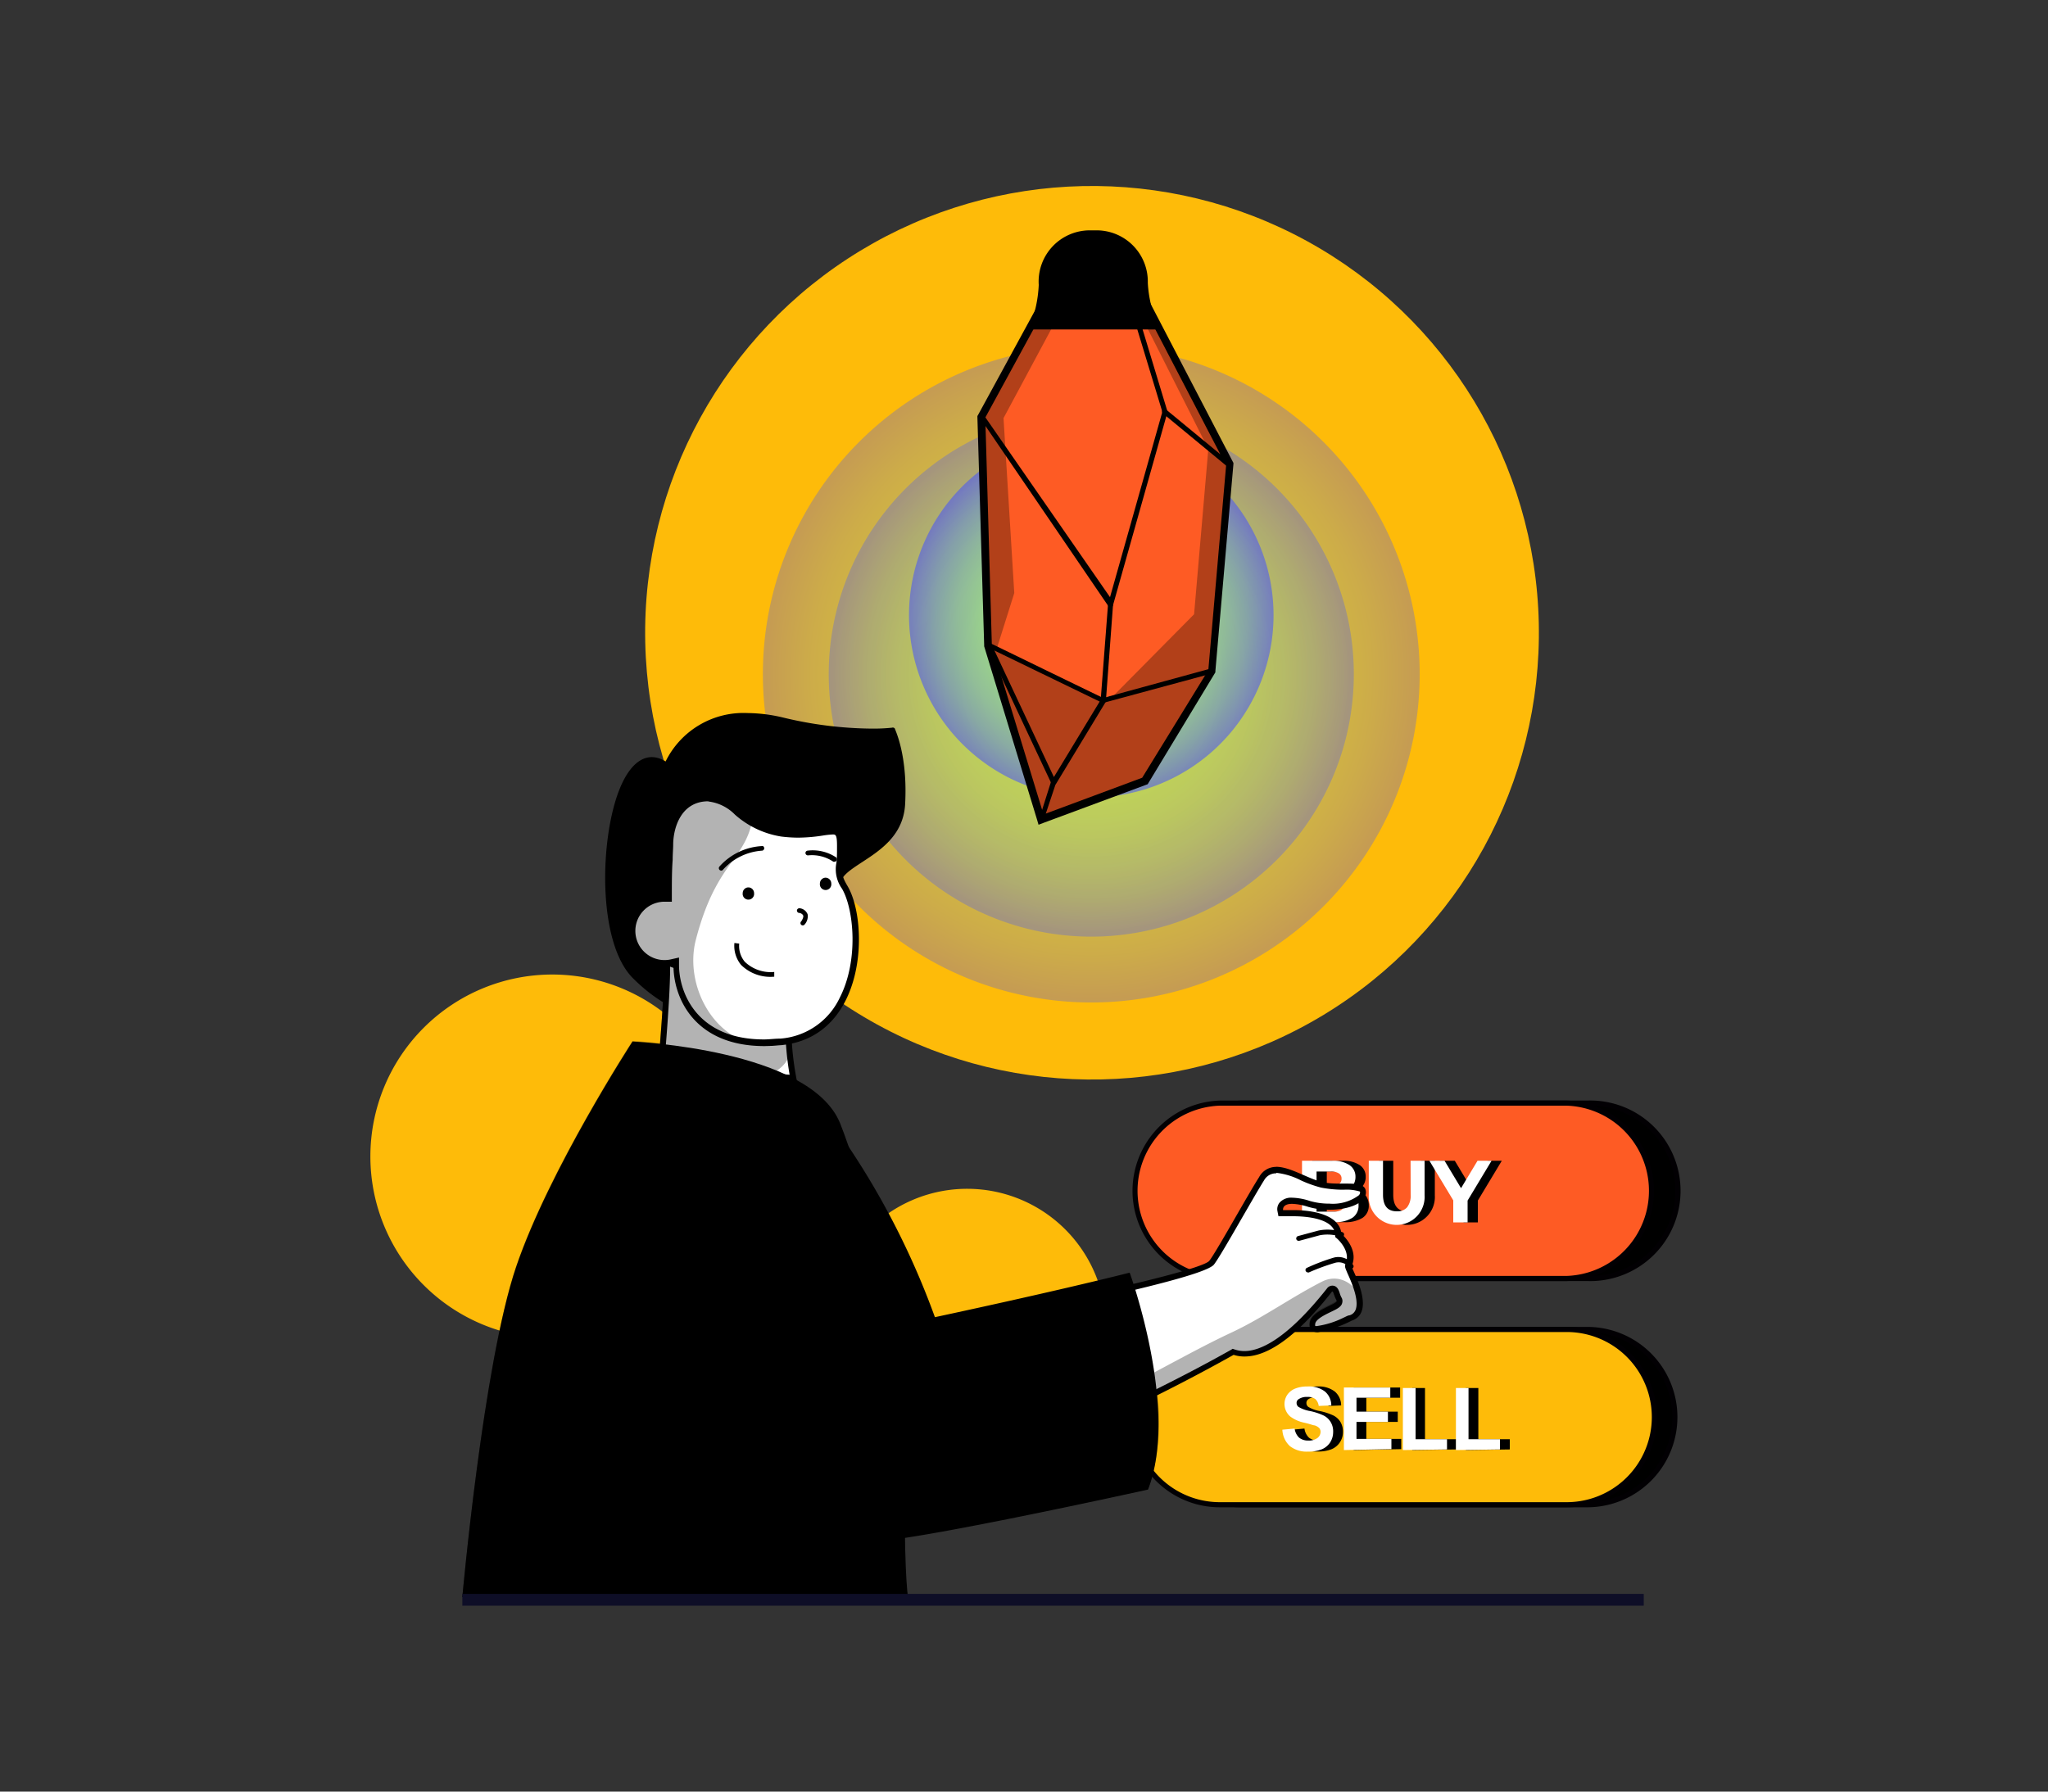
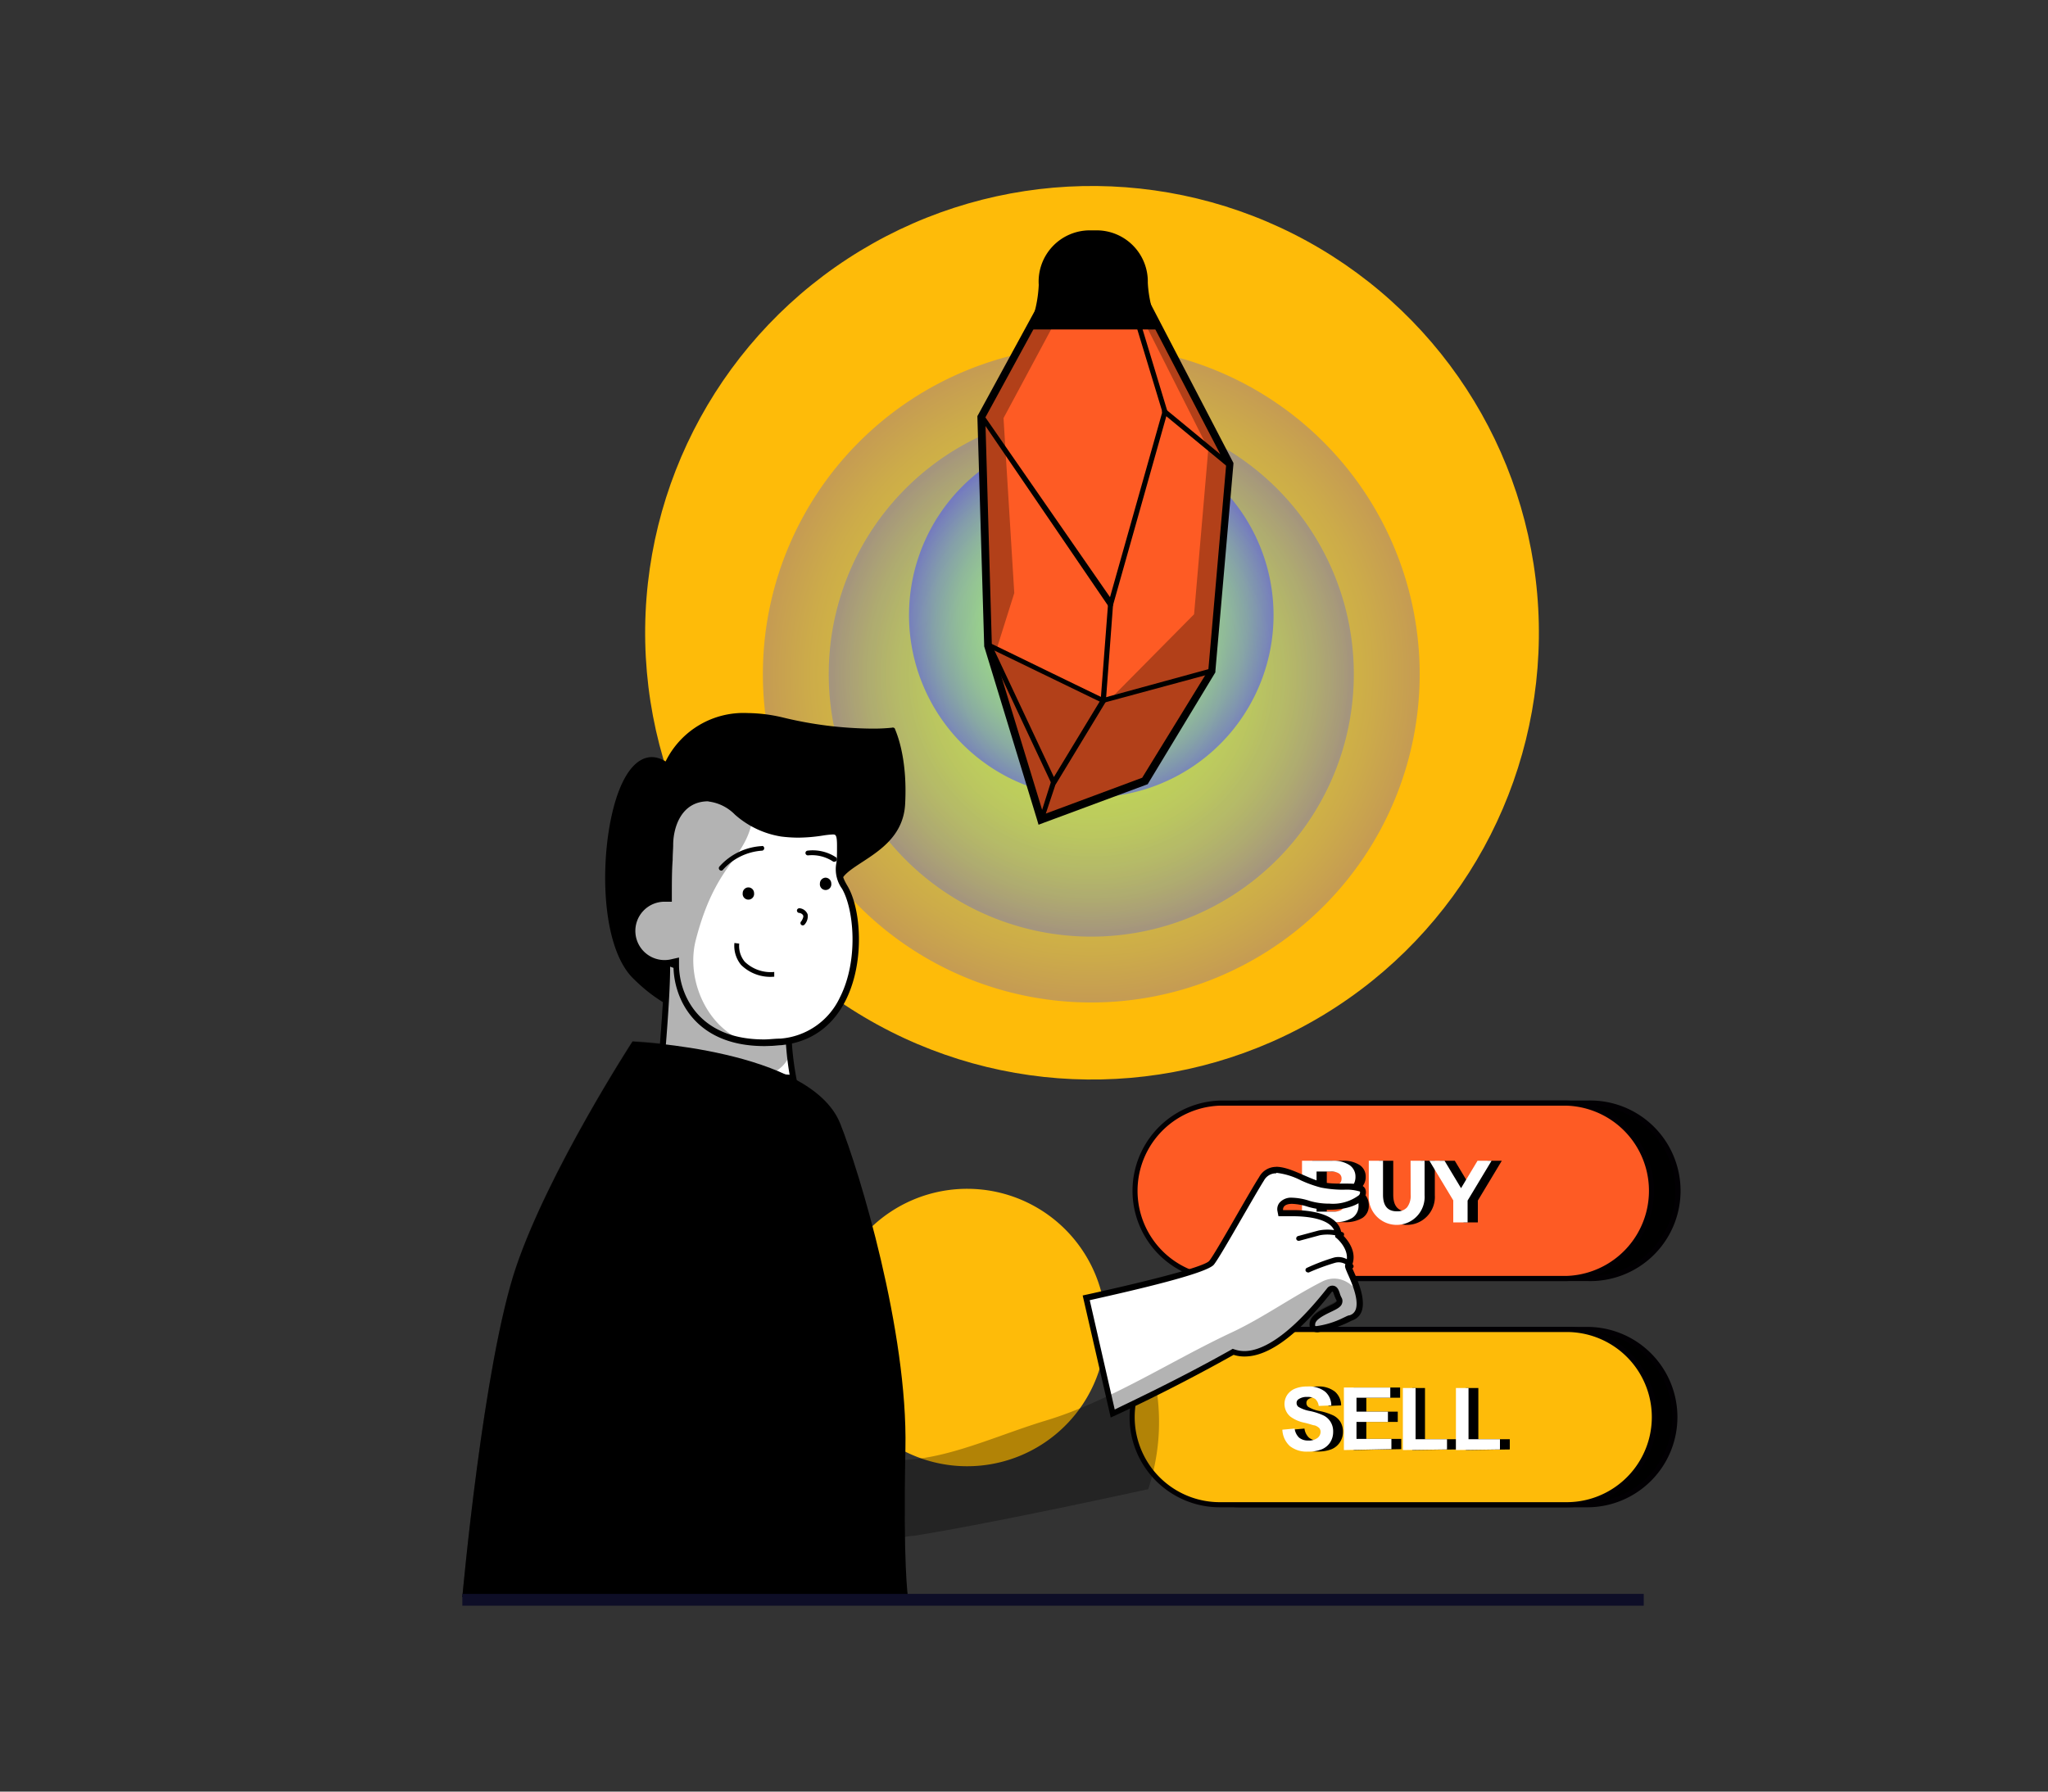
<svg xmlns="http://www.w3.org/2000/svg" viewBox="0 0 200 175">
  <rect x="0" y="0" width="200" height="175" fill="#333333" stroke="none" />
  <defs>
    <radialGradient cx="106.57" cy="65.85" gradientUnits="userSpaceOnUse" id="a" r="32.07">
      <stop offset="0" stop-color="#8fff9a" />
      <stop offset=".19" stop-color="#8efc9c" />
      <stop offset=".35" stop-color="#89f2a2" />
      <stop offset=".48" stop-color="#82e1ab" />
      <stop offset=".61" stop-color="#78cab9" />
      <stop offset=".74" stop-color="#6babcb" />
      <stop offset=".86" stop-color="#5b86e1" />
      <stop offset=".97" stop-color="#485bfa" />
      <stop offset=".99" stop-color="#4452ff" />
    </radialGradient>
    <radialGradient cx="106.57" cy="65.85" href="#a" id="b" r="25.64" />
    <radialGradient cx="106.57" cy="60.09" href="#a" id="c" r="17.79" />
  </defs>
  <g data-name="Layer 1">
    <path d="M121.18,124.83a8.57,8.57,0,0,1,0-17.13H155a8.57,8.57,0,1,1,0,17.13Z" />
    <path d="M155,108a8.32,8.32,0,1,1,0,16.63H121.18a8.32,8.32,0,0,1,0-16.63Zm0-.5H121.18a8.82,8.82,0,0,0,0,17.63H155a8.82,8.82,0,1,0,0-17.63Z" fill="#020003" />
    <path d="M119.12,124.83a8.57,8.57,0,0,1,0-17.13H153a8.57,8.57,0,0,1,0,17.13Z" fill="#fe5b24" />
    <path d="M153,108a8.32,8.32,0,0,1,0,16.63H119.12a8.32,8.32,0,0,1,0-16.63Zm0-.5H119.12a8.82,8.82,0,0,0,0,17.63H153a8.82,8.82,0,0,0,0-17.63Z" fill="#020003" />
    <path d="M132.57,116.27a1.44,1.44,0,0,0,.8-1.33,1.34,1.34,0,0,0-.59-1.14,2.89,2.89,0,0,0-1.69-.42h-2.94v6h3.11a3.19,3.19,0,0,0,1.8-.42,1.4,1.4,0,0,0,.61-1.22,1.52,1.52,0,0,0-.29-.94A1.61,1.61,0,0,0,132.57,116.27Zm-3-1.84h1.39a1.41,1.41,0,0,1,.78.18.57.57,0,0,1,.27.52.61.61,0,0,1-.27.54,1.41,1.41,0,0,1-.78.18h-1.39Zm2.46,3.74a1.55,1.55,0,0,1-.83.18h-1.63v-1.49h1.63q1.11,0,1.11.75A.64.64,0,0,1,132,118.17Z" />
    <path d="M138.76,116.7a1.84,1.84,0,0,1-.35,1.23,1.25,1.25,0,0,1-1,.39q-1.35,0-1.35-1.62v-3.32h-1.39v3.37a2.73,2.73,0,1,0,5.45,0v-3.37h-1.37Z" />
    <polygon points="143.68 116.06 142.07 113.38 140.59 113.38 142.92 117.25 142.92 119.4 144.32 119.4 144.32 117.27 146.66 113.38 145.29 113.38 143.68 116.06" />
    <path d="M131.57,116.27a1.44,1.44,0,0,0,.8-1.33,1.34,1.34,0,0,0-.59-1.14,2.89,2.89,0,0,0-1.69-.42h-2.94v6h3.11a3.19,3.19,0,0,0,1.8-.42,1.4,1.4,0,0,0,.61-1.22,1.52,1.52,0,0,0-.29-.94A1.61,1.61,0,0,0,131.57,116.27Zm-3-1.84h1.39a1.41,1.41,0,0,1,.78.18.57.57,0,0,1,.27.52.61.61,0,0,1-.27.54,1.41,1.41,0,0,1-.78.18h-1.39Zm2.46,3.74a1.55,1.55,0,0,1-.83.18h-1.63v-1.49h1.63q1.11,0,1.11.75A.64.64,0,0,1,131,118.17Z" fill="#fff" />
    <path d="M137.76,116.7a1.84,1.84,0,0,1-.35,1.23,1.25,1.25,0,0,1-1,.39q-1.35,0-1.35-1.62v-3.32h-1.39v3.37a2.73,2.73,0,1,0,5.45,0v-3.37h-1.37Z" fill="#fff" />
    <polygon fill="#fff" points="142.68 116.06 141.07 113.38 139.59 113.38 141.92 117.25 141.92 119.4 143.32 119.4 143.32 117.27 145.66 113.38 144.29 113.38 142.68 116.06" />
    <path d="M121.18,147a8.56,8.56,0,1,1,0-17.12H155A8.56,8.56,0,1,1,155,147Z" />
    <path d="M155,130.11a8.31,8.31,0,1,1,0,16.62H121.18a8.31,8.31,0,1,1,0-16.62Zm0-.5H121.18a8.81,8.81,0,1,0,0,17.62H155a8.81,8.81,0,1,0,0-17.62Z" fill="#020003" />
    <path d="M119.12,147a8.56,8.56,0,1,1,0-17.12H153A8.56,8.56,0,1,1,153,147Z" fill="#febb09" />
    <path d="M153,130.11a8.31,8.31,0,1,1,0,16.62H119.12a8.31,8.31,0,1,1,0-16.62Zm0-.5H119.12a8.81,8.81,0,1,0,0,17.62H153a8.81,8.81,0,1,0,0-17.62Z" fill="#020003" />
    <path d="M126.19,139.65l1.2-.11a1.48,1.48,0,0,0,.44.89,1.37,1.37,0,0,0,.89.28,1.42,1.42,0,0,0,.9-.25.76.76,0,0,0,.3-.59.57.57,0,0,0-.12-.37,1.16,1.16,0,0,0-.45-.27c-.14,0-.47-.14-1-.26a3.43,3.43,0,0,1-1.39-.61,1.61,1.61,0,0,1-.3-2.1,1.65,1.65,0,0,1,.77-.62,3.07,3.07,0,0,1,1.2-.21,2.57,2.57,0,0,1,1.73.5,1.79,1.79,0,0,1,.61,1.35l-1.23.05a1.13,1.13,0,0,0-.34-.68,1.32,1.32,0,0,0-.78-.2,1.43,1.43,0,0,0-.85.22.44.44,0,0,0-.19.38.47.47,0,0,0,.18.37,3.22,3.22,0,0,0,1.13.41,5.93,5.93,0,0,1,1.34.44,1.74,1.74,0,0,1,.67.62,1.84,1.84,0,0,1,.25,1,1.82,1.82,0,0,1-1.12,1.67,3.46,3.46,0,0,1-1.33.22,2.63,2.63,0,0,1-1.78-.54A2.31,2.31,0,0,1,126.19,139.65Z" />
    <path d="M132.19,141.64v-6.11h4.54v1h-3.3v1.36h3.07v1h-3.07v1.66h3.41v1Z" />
    <path d="M137.92,141.64v-6.06h1.24v5h3.06v1Z" />
    <path d="M143.14,141.64v-6.06h1.23v5h3.07v1Z" />
    <path d="M125.23,139.65l1.2-.11a1.48,1.48,0,0,0,.44.89,1.37,1.37,0,0,0,.89.28,1.42,1.42,0,0,0,.9-.25.76.76,0,0,0,.3-.59.57.57,0,0,0-.12-.37,1.16,1.16,0,0,0-.45-.27c-.14,0-.47-.14-1-.26a3.43,3.43,0,0,1-1.39-.61,1.61,1.61,0,0,1-.3-2.1,1.7,1.7,0,0,1,.77-.62,3.07,3.07,0,0,1,1.2-.21,2.55,2.55,0,0,1,1.73.5,1.79,1.79,0,0,1,.61,1.35l-1.23.05a1.08,1.08,0,0,0-.34-.68,1.28,1.28,0,0,0-.78-.2,1.38,1.38,0,0,0-.84.22.42.42,0,0,0-.2.38.47.47,0,0,0,.18.37,3.3,3.3,0,0,0,1.14.41,6,6,0,0,1,1.33.44,1.67,1.67,0,0,1,.67.62,1.75,1.75,0,0,1,.25,1,1.87,1.87,0,0,1-.29,1,1.81,1.81,0,0,1-.83.68,3.42,3.42,0,0,1-1.33.22,2.65,2.65,0,0,1-1.78-.54A2.31,2.31,0,0,1,125.23,139.65Z" fill="#fff" />
    <path d="M131.24,141.64v-6.11h4.53v1h-3.3v1.36h3.07v1h-3.07v1.66h3.41v1Z" fill="#fff" />
    <path d="M137,141.64v-6.06h1.24v5h3.07v1Z" fill="#fff" />
    <path d="M142.18,141.64v-6.06h1.23v5h3.07v1Z" fill="#fff" />
-     <path d="M53.94,95.19A17.77,17.77,0,1,0,71.71,113,17.78,17.78,0,0,0,53.94,95.19Z" fill="#febb09" />
    <path d="M94.49,116.12A13.55,13.55,0,1,0,108,129.67,13.55,13.55,0,0,0,94.49,116.12Z" fill="#febb09" />
    <circle cx="106.65" cy="61.8" fill="#febb09" r="43.64" transform="rotate(-1.24 106.996 62.155)" />
    <path d="M106.57,33.78a32.07,32.07,0,1,0,32.07,32.07A32.07,32.07,0,0,0,106.57,33.78Z" fill="url(#a)" opacity=".3" style="mix-blend-mode:screen" />
    <path d="M106.57,40.21a25.64,25.64,0,1,0,25.64,25.64A25.63,25.63,0,0,0,106.57,40.21Z" fill="url(#b)" opacity=".3" style="mix-blend-mode:screen" />
    <path d="M106.57,42.29a17.8,17.8,0,1,0,17.8,17.8A17.8,17.8,0,0,0,106.57,42.29Z" fill="url(#c)" opacity=".55" style="mix-blend-mode:screen" />
    <polygon fill="#fe5b24" points="96.37 63.09 95.7 40.7 104.11 25.27 108.97 23.7 120.22 45.29 118.45 65.62 111.91 76.43 101.61 80.26 96.37 63.09" />
    <path d="M108.85,24,120,45.34l-1.76,20.2-6.46,10.68-10,3.71L96.61,63,96,40.76l8.34-15.28L108.85,24Zm.25-.61-.41.13L104.13,25l-.19.06-.09.18L95.52,40.52l-.07.12v.13L96.11,63v.07l0,.06,5.16,16.92.15.51.5-.19,10-3.71.16-.06.09-.15,6.46-10.68.06-.1v-.12l1.76-20.2v-.14l-.07-.13L109.29,23.77l-.19-.38Z" fill="#020003" />
    <path d="M108.85,24l-4.56,1.48L96,40.76,96.61,63l5.16,16.91,10-3.71,6.46-10.68L120,45.34Zm7.76,36-8.33,8.42L97.35,63.33l1.7-5.4L98,40.84l7.31-13.63L109,26l9,17.86Z" opacity=".3" style="mix-blend-mode:multiply" />
    <path d="M108.43,59.34a.24.24,0,0,1-.21-.16L95.72,40.85a.26.26,0,0,1,0-.21l8.34-15.28a.24.24,0,0,1,.14-.12l4.56-1.48a.25.25,0,0,1,.19,0,.24.24,0,0,1,.13.15L114,40.16a.23.23,0,0,1,0,.14l-5.32,18.86a.26.26,0,0,1-.23.18ZM96.23,40.77,108.4,58.33l5.11-18.1-4.83-15.91-4.22,1.36Z" />
    <path d="M102.87,76.65a.25.25,0,0,1-.21-.15L96.38,63.12a.25.25,0,0,1,0-.12l-.65-22.26a.25.25,0,0,1,.26-.23h0a.25.25,0,0,1,.23.27L96.86,63l6.06,12.9,4.57-7.54.71-9.26a.25.25,0,0,1,.26-.23.25.25,0,0,1,.23.27L108,68.42a.2.2,0,0,1,0,.11l-4.85,8a.24.24,0,0,1-.22.12Z" />
    <path d="M119.94,45.59a.25.25,0,0,1-.14-.06l-6.19-5.11a.25.25,0,1,1,.31-.38l5.25,4.33L108.63,24.11a.24.24,0,0,1,.1-.33.26.26,0,0,1,.34.1l11.11,21.35a.23.23,0,0,1-.06.3A.25.25,0,0,1,119.94,45.59Z" />
    <path d="M101.75,80.18a.21.21,0,0,1-.15-.07.23.23,0,0,1-.07-.25l1.12-3.54a.25.25,0,0,1,.32-.16.25.25,0,0,1,.16.31l-1,3,9.41-3.5L118,65.46l1.75-20.14a.25.25,0,0,1,.27-.23h0a.25.25,0,0,1,.23.27l-1.76,20.2a.23.23,0,0,1,0,.11L112,76.35a.22.22,0,0,1-.12.11l-10,3.71A.17.17,0,0,1,101.75,80.18Z" />
    <path d="M101.75,80.18a.25.25,0,0,1-.22-.17L96.37,63.09a.23.23,0,0,1,.08-.26.24.24,0,0,1,.27,0l11,5.35,10.38-2.84a.24.24,0,0,1,.3.17.25.25,0,0,1-.17.31L107.8,68.64a.28.28,0,0,1-.18,0L97,63.49l5,16.37a.25.25,0,0,1-.17.31A.14.14,0,0,1,101.75,80.18Z" />
    <path d="M107.1,22.5h-.66a5,5,0,0,0-5,5.33v0a12.41,12.41,0,0,1-1,4.35h12.83a11.86,11.86,0,0,1-1.18-4.56A5,5,0,0,0,107.1,22.5Z" />
    <path d="M106.07,126.73c2.49-.54,11.56-2.56,12.25-3.44.41-.52,1.59-2.57,2.73-4.55.87-1.5,1.69-2.93,2.15-3.64a1.59,1.59,0,0,1,1.44-.83,7.05,7.05,0,0,1,2.55.78,11.79,11.79,0,0,0,1.89.7,10.66,10.66,0,0,0,2.16.2c.93,0,1.81,0,1.87.42a.75.75,0,0,1-.19.61,4.46,4.46,0,0,1-3.08.91,7.11,7.11,0,0,1-2-.28,5.91,5.91,0,0,0-1.64-.3,1.24,1.24,0,0,0-1,.36.74.74,0,0,0-.16.6l0,.25.26,0s.38,0,.93,0c1.27,0,4.24.2,4.41,2.06v.11l.09.08c.06.05,1.56,1.35.9,2.82-.06.14,0,.23.17.63.35.76,1.28,2.77.81,3.87a1.21,1.21,0,0,1-.77.67l-.62.25a8.38,8.38,0,0,1-2.6.81.61.61,0,0,1-.44-.13.57.57,0,0,1-.08-.43c.07-.62,1-1.07,1.71-1.41.53-.25.86-.41.93-.67l0-.13-.08-.19a2.53,2.53,0,0,1-.2-.49c-.08-.27-.17-.52-.44-.52H130l-.14.15c-3.25,4.14-6,6.24-8.31,6.24a3.26,3.26,0,0,1-1-.16l-.12,0-.11.06c-5.63,3.16-10.39,5.39-11.64,6Z" fill="#fff" />
    <path d="M124.64,114.56h0a7,7,0,0,1,2.43.75A12.07,12.07,0,0,0,129,116a11.44,11.44,0,0,0,2.23.21,4.46,4.46,0,0,1,1.58.18.39.39,0,0,1-.12.37,4.24,4.24,0,0,1-2.86.81,6.78,6.78,0,0,1-1.91-.26,5.93,5.93,0,0,0-1.73-.32,1.5,1.5,0,0,0-1.22.47,1,1,0,0,0-.22.83l.1.51.52,0s.36,0,.9,0c1.19,0,4,.18,4.12,1.79l0,.24.18.15s1.4,1.2.83,2.48c-.12.26,0,.44.17.87.33.73,1.22,2.65.8,3.64a.9.9,0,0,1-.59.51c-.14,0-.37.14-.64.26a8.43,8.43,0,0,1-2.49.78.52.52,0,0,1-.21,0h0a.62.62,0,0,1,0-.21c.05-.46,1-.91,1.54-1.17s1-.47,1.09-.86a.67.67,0,0,0-.07-.55,2,2,0,0,1-.17-.43c-.09-.27-.24-.72-.72-.72a.64.64,0,0,0-.51.26c-4,5.06-6.59,6.13-8.08,6.13a3,3,0,0,1-.9-.14l-.24-.08-.22.13c-5.22,2.93-9.69,5-11.3,5.8L106.42,127c4.48-1,11.44-2.61,12.13-3.48.42-.54,1.55-2.5,2.75-4.58.87-1.5,1.69-2.93,2.14-3.64a1.32,1.32,0,0,1,1.2-.69Zm0-.58a1.87,1.87,0,0,0-1.68,1c-1.08,1.68-4.17,7.29-4.86,8.17s-12.37,3.39-12.37,3.39l2.74,11.92s5.35-2.39,12-6.12a3.4,3.4,0,0,0,1.08.16c2,0,4.76-1.53,8.53-6.34,0,0,0,0,.06,0s.18.51.39.87-2.5.93-2.63,2.22c-.07.65.28.88.8.88A12.2,12.2,0,0,0,132,129c2.51-.85-.1-5.19,0-5.33.75-1.69-1-3.15-1-3.15-.19-2-3.14-2.32-4.7-2.32-.57,0-1,0-1,0s-.12-.61.88-.61a5.66,5.66,0,0,1,1.56.29,7.21,7.21,0,0,0,2.08.29c1.94,0,3.73-.7,3.56-1.85s-2.49-.44-4.26-.86c-1.42-.34-3.12-1.49-4.5-1.49Z" />
    <path d="M130.26,122.84a19.9,19.9,0,0,0-2.63,1,.23.23,0,0,0-.12.31.26.26,0,0,0,.22.14.16.16,0,0,0,.09,0,20.48,20.48,0,0,1,2.56-.94,1.28,1.28,0,0,1,1.38.47.23.23,0,0,0,.39-.25A1.73,1.73,0,0,0,130.26,122.84Z" />
    <path d="M131.1,120.36a4.36,4.36,0,0,0-2.35-.16l-2,.54a.25.25,0,0,0-.16.29.23.23,0,0,0,.23.17h.06l2-.54a4,4,0,0,1,2.06.15.22.22,0,0,0,.3-.14A.23.23,0,0,0,131.1,120.36Z" />
    <path d="M76.41,70.31c-9-2.12-11.33,4.42-11.33,4.42-5.6-4.08-8,15.75-3.13,20.64,7.91,7.92,15.45,2,19.65-1.13s.18-5.59.23-7.84,6-2.94,6.3-7.8-1-7.29-1-7.29A33.42,33.42,0,0,1,76.41,70.31Z" />
    <path d="M87.11,71.08a17.94,17.94,0,0,1-2,.09,38,38,0,0,1-8.67-1.09A15.42,15.42,0,0,0,73,69.65a8.47,8.47,0,0,0-8,4.73c-1.7-1.06-3.33-.12-4.45,2.59-2,4.83-2.24,15.07,1.25,18.57,2.67,2.67,5.56,4,8.6,4,4.54,0,8.53-3,11.17-5l.19-.14c3-2.29,2-4.32,1.08-5.94a4.69,4.69,0,0,1-.76-2.09c0-.79,1-1.43,2.13-2.17,1.79-1.17,4-2.62,4.18-5.62.27-4.87-1-7.31-1-7.41A.24.24,0,0,0,87.11,71.08Zm.79,7.5c-.15,2.77-2.27,4.15-4,5.26-1.24.82-2.31,1.52-2.33,2.56a4.92,4.92,0,0,0,.81,2.31c.87,1.62,1.77,3.3-1,5.34l-.19.15c-2.59,2-6.5,4.9-10.89,4.9-2.91,0-5.69-1.31-8.27-3.89C59,92.12,58.84,82.26,61,77.15c.52-1.25,1.4-2.73,2.66-2.73a2.32,2.32,0,0,1,1.33.5.2.2,0,0,0,.2,0,.21.21,0,0,0,.15-.14c.07-.19,1.74-4.69,7.71-4.69a14.47,14.47,0,0,1,3.34.42,34.85,34.85,0,0,0,10.65,1A16,16,0,0,1,87.9,78.58Z" />
    <path d="M77.47,105.3c-1.85-.16-9.73-.84-12.94-.88.14-1.52.7-8,.62-10.41L77,98.36A29.41,29.41,0,0,0,77.47,105.3Z" fill="#fff" />
    <path d="M65.44,94.42l11.28,4.14a29.7,29.7,0,0,0,.39,6.42c-2.3-.2-9-.77-12.26-.84.16-1.83.61-7.16.59-9.72Zm-.61-.84c.21,2.17-.61,11.13-.61,11.13,3.37,0,13.61.91,13.61.91a28.74,28.74,0,0,1-.51-7.45L64.83,93.58Z" />
    <path d="M88.42,141.5c.24-11.47-4.5-27.08-6.37-31.76-2.92-7.28-20.28-8-20.28-8s-8.14,12.53-11.36,22S45.15,156,45.15,156H88.67S88.18,153,88.42,141.5Z" />
    <path d="M74.61,101.85c-6.78,0-8.59-4.76-8.59-7.57v-.36l-.35.08a2.94,2.94,0,0,1-.65.07,3.14,3.14,0,0,1,0-6.28h.29l0-.3c0-1.25,0-2.49.08-3.48,0-.59,0-1.1,0-1.47,0-2.26,1.15-4.54,3.72-4.54A4.66,4.66,0,0,1,72,79.34a8.57,8.57,0,0,0,4.37,2.09,15.19,15.19,0,0,0,1.64.1,16,16,0,0,0,2.39-.2,7.16,7.16,0,0,1,1-.11c.4,0,.71,0,.71,1.39,0,.8,0,1.35-.07,1.75a3,3,0,0,0,.52,2.3c1.17,2,1.77,7-.21,10.92a7.31,7.31,0,0,1-6,4.18,15.4,15.4,0,0,1-1.63.09Z" fill="#fff" />
    <path d="M69.19,78.29a4.35,4.35,0,0,1,2.58,1.28,8.9,8.9,0,0,0,4.51,2.14,13.54,13.54,0,0,0,1.68.11,16.14,16.14,0,0,0,2.43-.21,8.53,8.53,0,0,1,.93-.1c.27,0,.42,0,.42,1.1,0,.79,0,1.31-.07,1.72a3.26,3.26,0,0,0,.56,2.48c1.16,2,1.64,7-.22,10.64a7,7,0,0,1-5.8,4c-.55,0-1.09.08-1.6.08-6.56,0-8.3-4.58-8.3-7.28v-.72l-.71.16A2.85,2.85,0,1,1,65,88.08h0l.61,0v-.61c0-1.25,0-2.48.08-3.47,0-.59.05-1.1.05-1.48,0-1.58.72-4.25,3.43-4.25Zm0-.58c-2.8,0-4,2.53-4,4.83,0,1-.17,3-.13,5h0a3.43,3.43,0,0,0,0,6.86,3.36,3.36,0,0,0,.71-.08c0,3.16,2.06,7.86,8.88,7.86a16.41,16.41,0,0,0,1.66-.09c8.35-.84,8.55-12,6.46-15.54-.84-1.41-.41-1.34-.41-3.9,0-1.34-.29-1.67-1-1.67s-1.77.3-3.36.3a13.6,13.6,0,0,1-1.61-.1c-3.62-.46-4.77-3.43-7.16-3.43Z" />
    <path d="M78.86,83.09a.23.23,0,0,0-.2.26.24.24,0,0,0,.27.2,3.73,3.73,0,0,1,2.45.62.28.28,0,0,0,.13,0,.24.24,0,0,0,.13-.43A4.12,4.12,0,0,0,78.86,83.09Z" />
    <path d="M74.47,82.64a6,6,0,0,0-4.21,2,.24.24,0,0,0,.17.4.2.2,0,0,0,.16-.07,5.63,5.63,0,0,1,3.85-1.88.24.24,0,0,0,0-.47Z" />
    <path d="M73.08,86.68a.56.56,0,0,0-.55.56.56.56,0,1,0,1.11,0A.56.56,0,0,0,73.08,86.68Z" />
    <path d="M80.62,85.73a.57.57,0,0,0-.55.57.56.56,0,1,0,1.11,0A.57.57,0,0,0,80.62,85.73Z" />
    <path d="M78.12,88.72a.25.25,0,0,0-.29.17.24.24,0,0,0,.18.28c.17,0,.38.12.43.27s-.13.48-.2.56a.23.23,0,0,0,0,.33.24.24,0,0,0,.15.06.23.23,0,0,0,.18-.08,1.2,1.2,0,0,0,.3-1A.94.94,0,0,0,78.12,88.72Z" />
-     <path d="M91.3,128.66a77.23,77.23,0,0,0-9.19-17.77,4.88,4.88,0,0,0-7-1l-.49.39a19.49,19.49,0,0,0-1.74,27.9c5.21,5.77,11,12,11.93,12.32,1.82.63,27.3-5,27.3-5,3.07-7.86-1.79-21.19-1.79-21.19C102.72,126.23,91.3,128.66,91.3,128.66Z" />
    <path d="M72.19,92.17l-.47-.06a2.93,2.93,0,0,0,.65,2.14,4.07,4.07,0,0,0,3.24,1.15v-.46a3.65,3.65,0,0,1-2.88-1A2.41,2.41,0,0,1,72.19,92.17Z" />
    <path d="M129.14,125.17c-3,1.52-5.81,3.56-8.9,5-5.91,2.77-11.87,6.71-18.11,8.59-7,2.11-14.48,6.33-20.34,1.9-5.59-4.23-9.89-16.33-11.44-23.47a12,12,0,0,1,5.36-12.53,3.11,3.11,0,0,0,1.61-2.8c-6.6,1.85-10.69-4.94-9.37-10.05,2.28-8.81,5.71-7.59,5.71-14a9.94,9.94,0,0,1,2.72-6.58,8.48,8.48,0,0,1,.84-.76l-.81-.18c-9-2.12-11.33,4.42-11.33,4.42-5.6-4.08-8,15.75-3.13,20.64a15.77,15.77,0,0,0,2.8,2.27c-.08,1.45-.19,3-.3,4.28-1.63-.17-2.68-.22-2.68-.22s-8.14,12.53-11.36,22S45.15,156,45.15,156H78.76c-.64-4.74,2-5.32,6.57-5.32.4,0,3.51-.71,3.89-.66,7.77-1.23,22.91-4.56,22.91-4.56a20.77,20.77,0,0,0,.88-9.26c2-1,4.63-2.36,7.44-3.94,2,.64,5.11-.43,9.61-6.18.17-.21.2.42.45.83s-2.5.93-2.63,2.22c-.21,2,3.3.08,4.12-.2C134.51,128.12,132,123.76,129.14,125.17Z" opacity=".3" style="mix-blend-mode:multiply" />
    <rect fill="#0e0e27" height="1.15" width="115.37" x="45.15" y="155.69" />
  </g>
</svg>